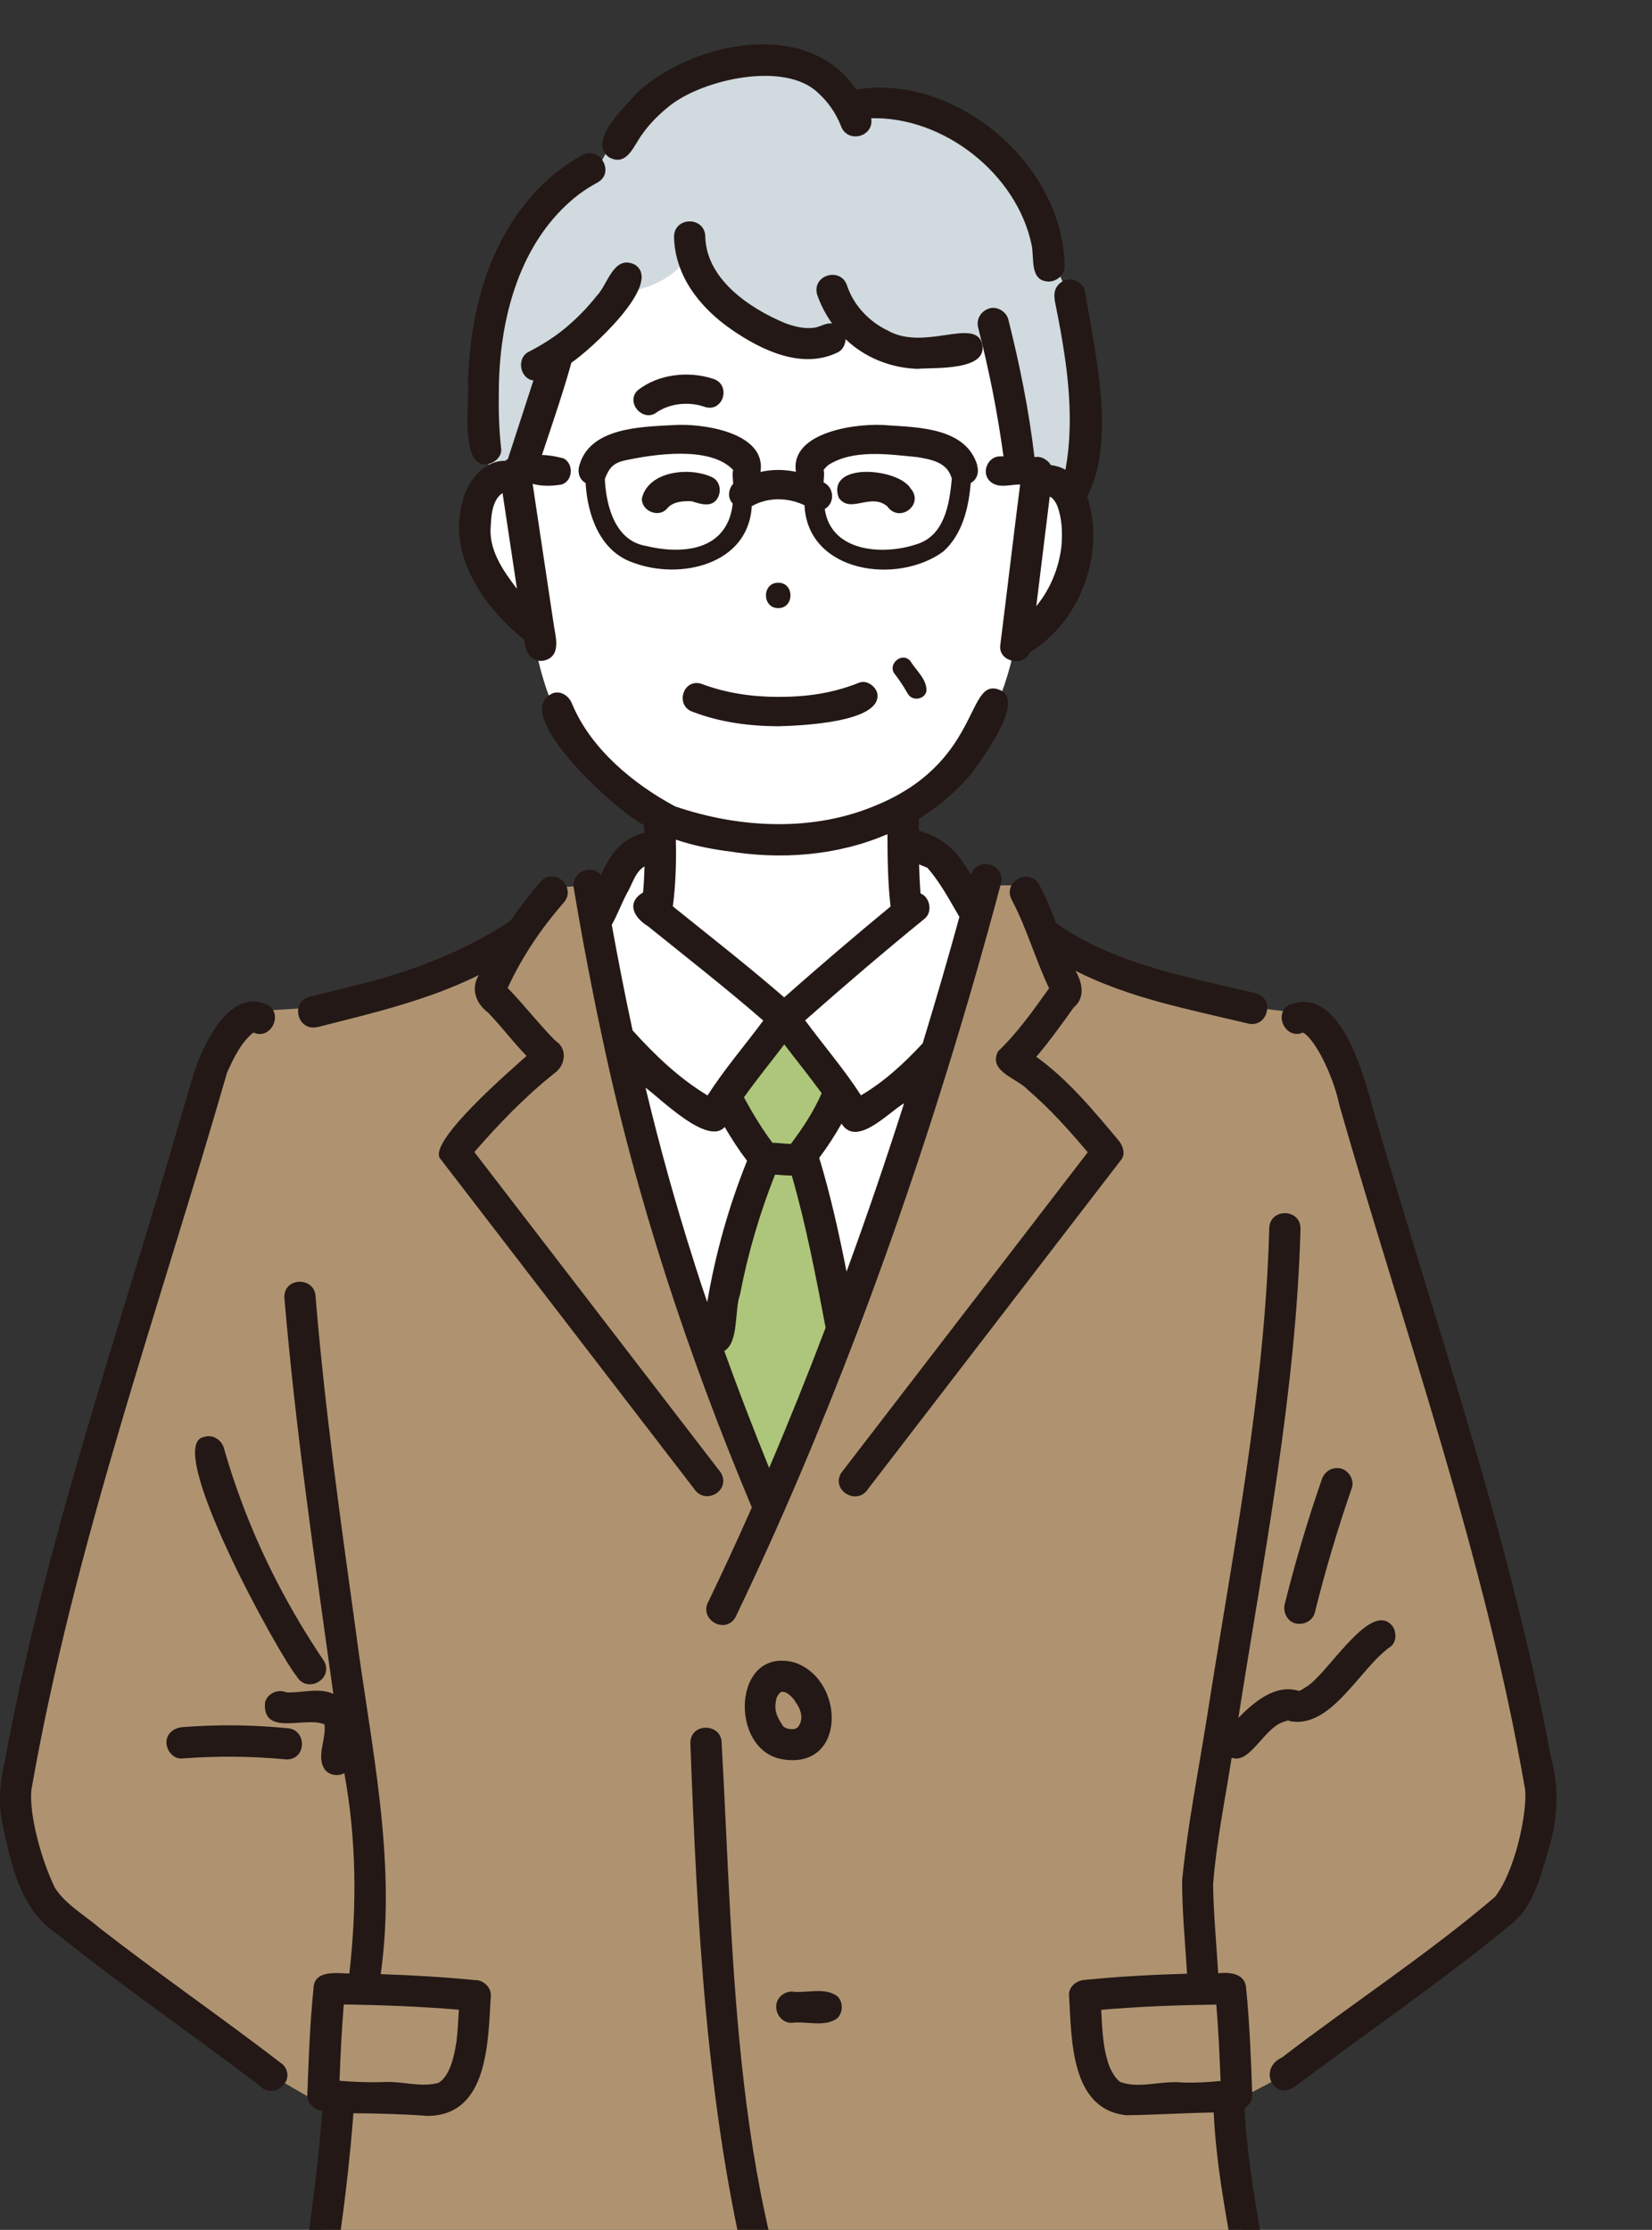
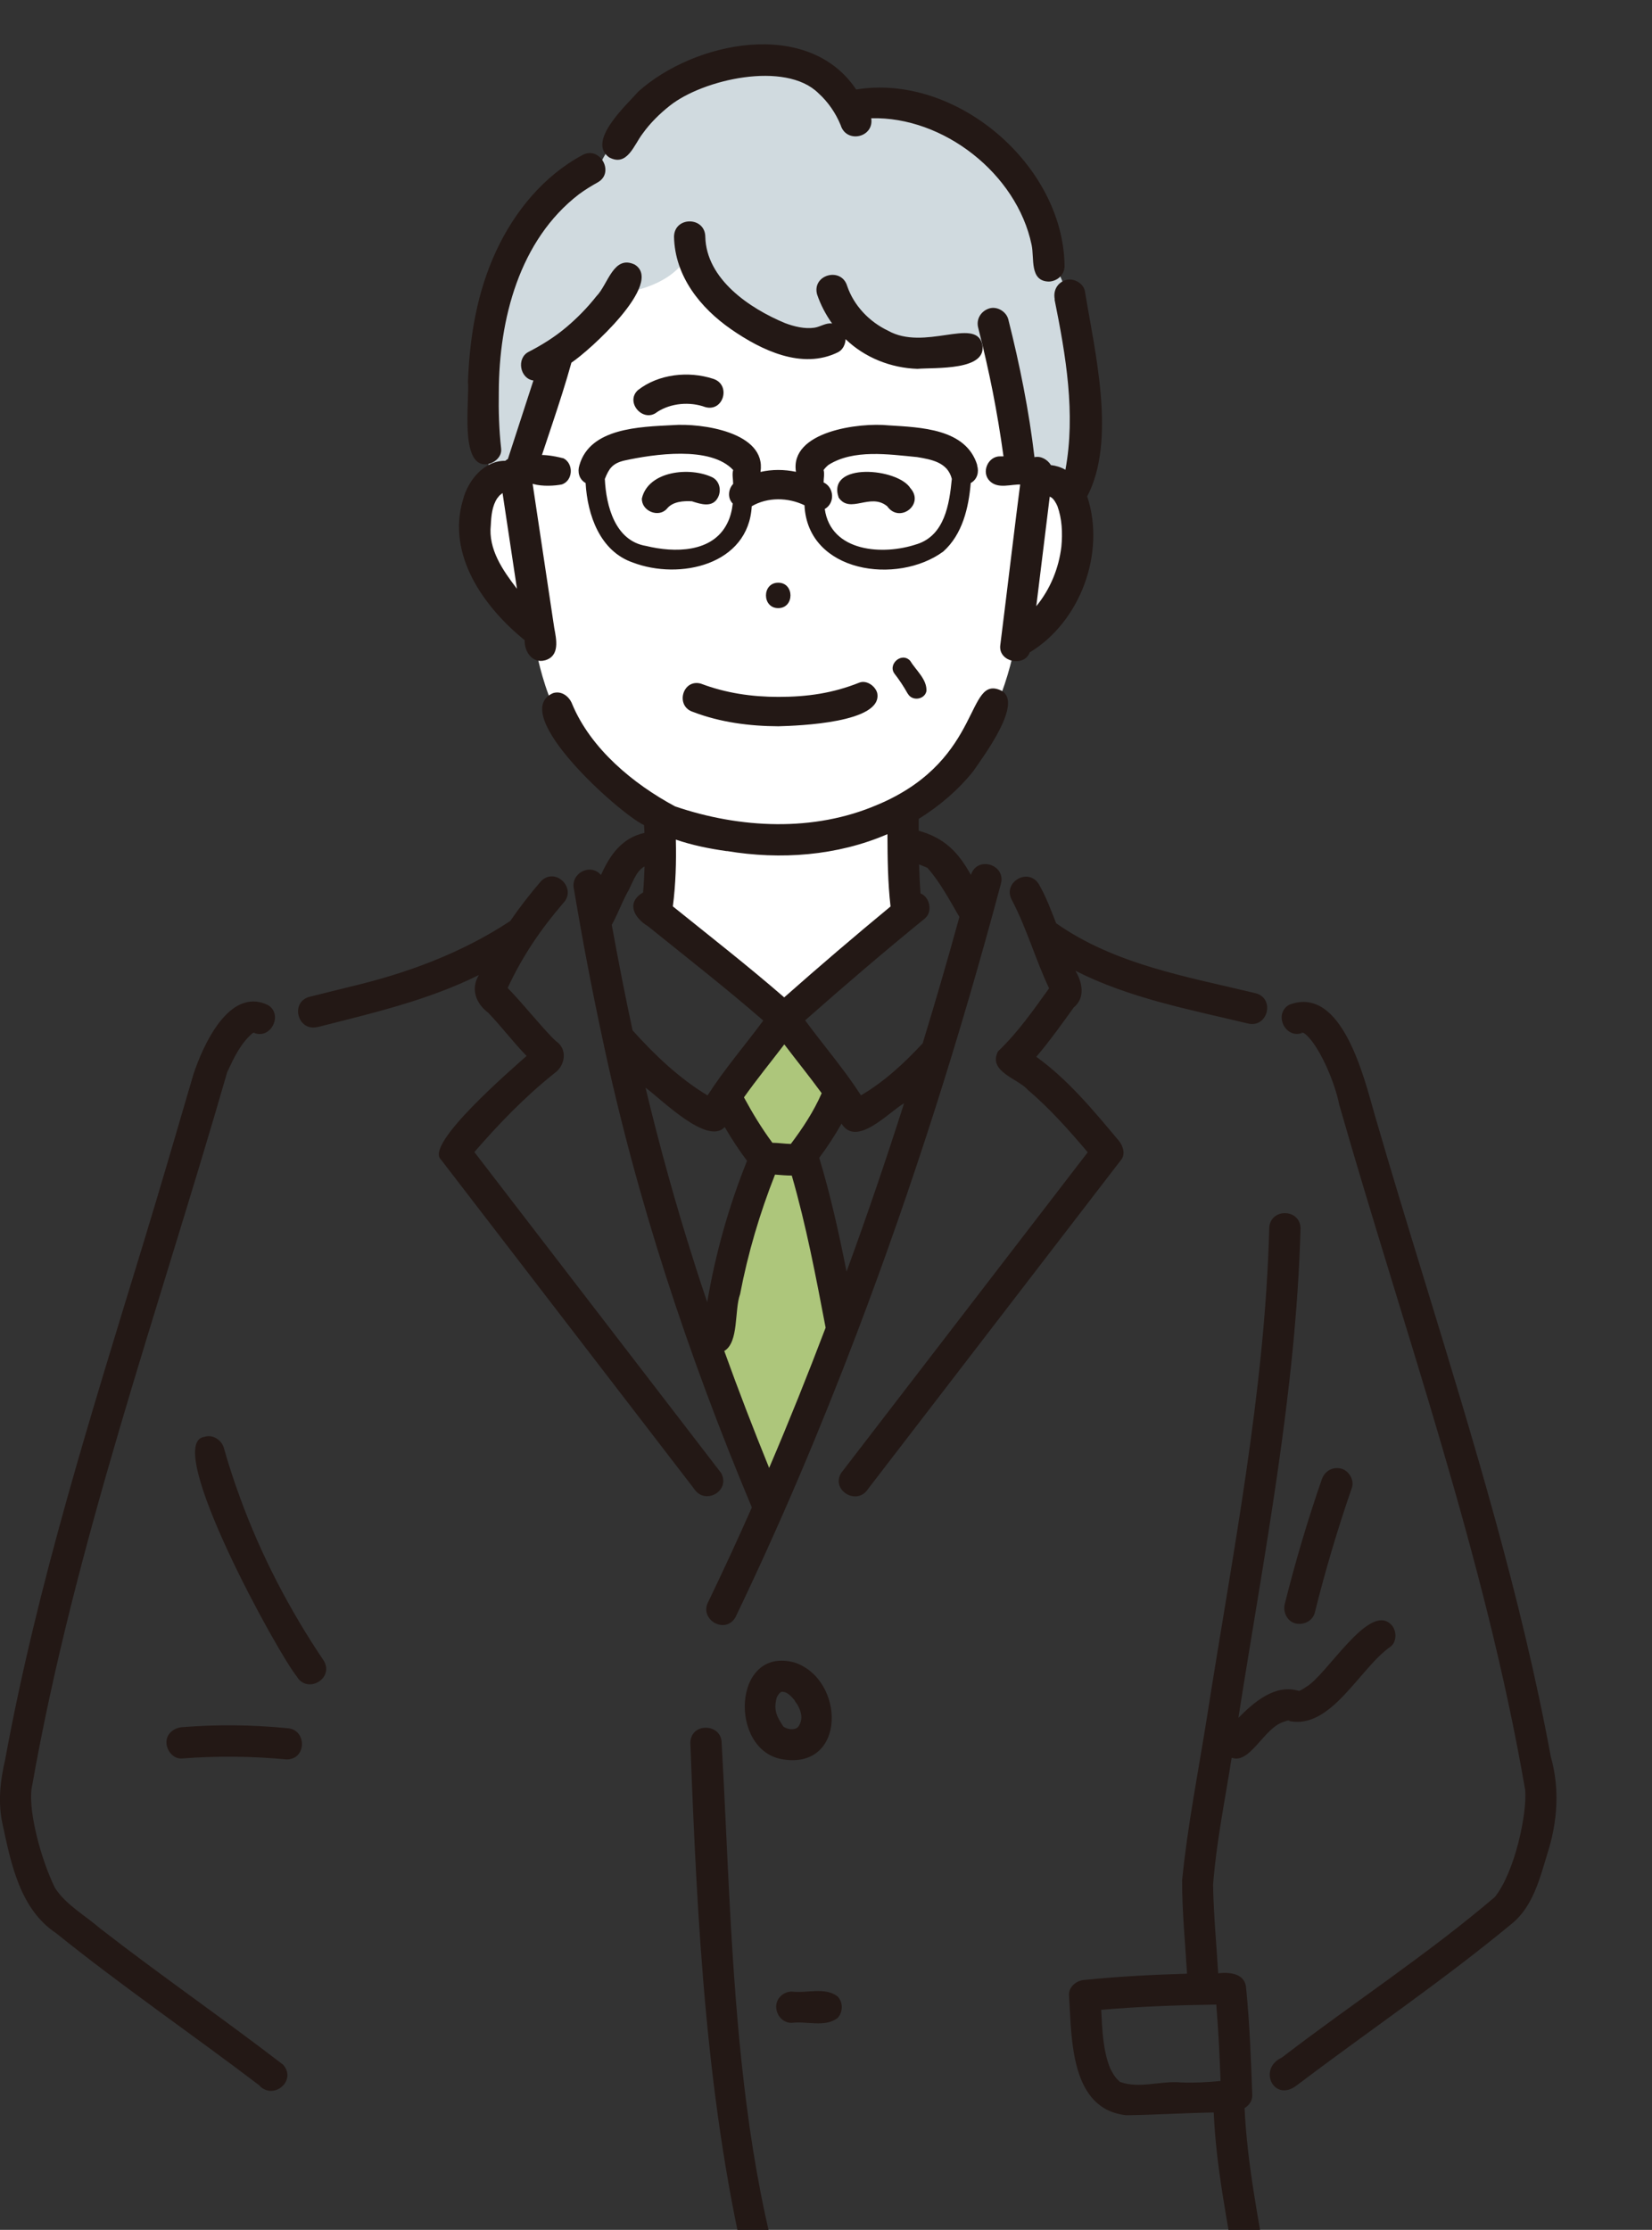
<svg xmlns="http://www.w3.org/2000/svg" id="_レイヤー_2" data-name="レイヤー 2" viewBox="0 0 154.73 208.75">
  <rect x="0" y="0" width="154.73" height="208.75" fill="#333333" stroke="none" />
  <defs>
    <style>      .cls-1 {        fill: #231815;      }      .cls-1, .cls-2, .cls-3, .cls-4, .cls-5, .cls-6 {        stroke-width: 0px;      }      .cls-7 {        clip-path: url(#clippath);      }      .cls-2 {        fill: none;      }      .cls-3 {        fill: #d0dadf;      }      .cls-4 {        fill: #adc67b;      }      .cls-5 {        fill: #fff;      }      .cls-6 {        fill: #af9371;      }    </style>
    <clipPath id="clippath">
      <rect class="cls-2" width="154.73" height="208.75" />
    </clipPath>
  </defs>
  <g id="_レイヤー_2-2" data-name="レイヤー 2">
    <g class="cls-7">
      <g>
        <g>
-           <path class="cls-6" d="M55.17,82.87l-4.49.33-2.51,4.45s-13.14,5.99-19.6,6.72l-5.81.37s-1.12-.76-4.03,9.05C15.81,113.6.42,160.54,1.51,167.36c1.08,6.81,1.25,9.67,6.3,14.78,5.05,5.11,21.64,14.48,21.64,14.48l2.34-.24-3.8,31.93s10.77,9.51,26.75,5.49c15.98-4.02,16.12-21.91,16.12-21.91,0,0,2.06,10.3,6.54,15.5,4.48,5.21,10.48,8.82,24.2,6.24,13.72-2.58,16.89-4.26,16.89-4.26,0,0-2.62-25.13-2.65-25.39-.03-.26,0-7.36,0-7.36l4.51-2.38s20.03-12.87,22.06-17.86c1.48-3.62,2.94-7.69,1.94-11.64-3.17-12.49-15.02-53.28-15.02-53.28l-6.09-16.44-5.34-.64s-14.21-2.32-18.83-6.72l-3.01-4.78h-3.87s-14.29,49.56-20.19,59.1c0,0-16.14-45.32-16.83-59.1Z" />
          <path class="cls-5" d="M48.26,44.25s-3.96-.62-3.74,4.73c.22,5.35,5.31,9.65,5.31,9.65,0,0,.8,6.94,3.68,10.3,2.87,3.36,8.28,8.32,8.28,8.32l-.33,8.2,11.61,9.18,11.85-9.45-.34-8.81,7.76-8.3s2.32-3.73,3.09-9.93c0,0,4.91-.71,5.36-6.26.45-5.55-1.17-8.42-3.65-7.64,0,0,.45-27.27-20.99-27-21.45.27-24.49,5.66-27.88,27.01Z" />
-           <path class="cls-5" d="M62.32,79.06l-3.48,1.12-2.7,5.5s7.54,40.35,15.87,55.47c0,0,16.33-38.14,19.43-55.47l-3.37-6.62-3.49-.41.34,7.03-11.46,9.63-11.14-9.02v-7.23Z" />
          <polygon class="cls-4" points="73.16 95.07 68.02 102.59 71.16 107.82 66.28 125.16 71.61 140.42 79.16 123.59 75.3 107.87 78.56 102.11 73.16 95.07" />
          <path class="cls-3" d="M56.02,15.8s-5.33.44-8.5,7.51c-3.17,7.07-1.66,21.27-1.66,21.27,0,0,2.86.8,2.94.4.08-.4,3.73-11.91,3.73-11.91,0,0,2.82-1.65,5.3-5.59,0,0,5.26-.37,6.76-3.94,0,0,6.99,11.83,14.37,7.3,0,0,5.82,3.14,14.07,1.33l2.11,9.83,2,2.24,4.22,2.03s.76-11.85-1.17-18.28l-1.94-4.68s-2.63-15.64-18.1-13.34c0,0-4.07-7.05-12.99-3.72-8.92,3.33-11.14,9.55-11.14,9.55Z" />
        </g>
        <g>
          <g>
            <path class="cls-1" d="M91.53,43.54c-1.05-3.43-5.32-3.53-8.31-3.72-2.73-.28-9.26.55-8.67,4.35-1.1-.23-2.22-.24-3.32.01.58-3.73-5.55-4.59-8.24-4.38-3.08.16-7.73.26-8.72,3.75-.2.62-.04,1.32.58,1.67.17,2.99,1.34,6.38,4.42,7.44,4.38,1.67,10.84.23,11.14-5.27,1.5-.87,3.4-.83,4.94-.09.3,6.33,8.7,7.49,13,4.33,1.8-1.61,2.38-4.11,2.57-6.41.62-.34.79-1.03.6-1.65,0,.01,0,0,0-.03ZM57.93,43.29c-.05.02-.11.05-.11.05,0-.01.06-.03.11-.05ZM57.12,43.84s.02-.02.03-.03c-.07.09-.17.17-.03.03ZM57.2,43.72s-.01.03-.02.04c0-.01.02-.03.02-.04ZM68.11,49c-1.38,2.77-4.97,2.75-7.59,2.11-2.9-.47-3.75-3.73-3.87-6.27.39-.98.71-1.45,1.8-1.72,2.79-.61,8.1-1.4,10.22.88-.12.41,0,.87,0,1.3-.47.5-.54,1.34-.04,1.84-.07.64-.22,1.27-.52,1.86ZM70.91,47.13s-.03.01,0,0h0ZM88.66,43.82c.15.14.07.1,0,0h0ZM88.66,43.82s-.04-.05-.05-.08c.01.03.03.05.05.08ZM85.88,50.94c-3.15,1.07-8.06.76-8.63-3.29.96-.54.9-2.01-.11-2.49,0-.38.1-.8,0-1.16.14-.19.29-.34.46-.48,2.35-1.48,5.6-.99,8.3-.73,1.38.23,2.86.5,3.25,2.04-.23,2.42-.69,5.28-3.26,6.11Z" />
            <path class="cls-1" d="M96.63,43.02c-.79-.74-1.97-.25-2.93-.3-1.18-.03-1.84,1.53-.97,2.34.79.74,1.97.25,2.93.3,1.18.03,1.84-1.53.97-2.34Z" />
            <path class="cls-1" d="M52.79,42.91c-1.06-.27-3.41-.76-3.91.55-.75,2.16,2.4,2.16,3.75,1.89,1.04-.36,1.12-1.92.16-2.44Z" />
          </g>
          <g>
            <path class="cls-1" d="M72.89,54.55c-1.53,0-1.53,2.38,0,2.38s1.53-2.38,0-2.38Z" />
            <path class="cls-1" d="M64.92,66.65c2.52.97,5.3,1.33,7.98,1.34,1.89-.05,9.84-.33,9.26-3.12-.18-.65-1-1.24-1.69-.96-2.46.98-4.83,1.33-7.57,1.33-2.49,0-4.93-.36-7.25-1.24-1.72-.48-2.44,2.12-.73,2.65Z" />
            <path class="cls-1" d="M49.14,59.94c-.04,1.08.75,2.21,1.93,1.87,1.39-.42,1.04-1.96.84-3.04-.67-4.49-1.35-8.97-2.02-13.46,1.17-3.79,2.57-7.54,3.63-11.36,1.63-1.07,8.73-7.45,5.93-9.18-1.99-.95-2.51,1.88-3.58,2.95-.85,1.08-1.81,2.06-2.86,2.94-1.07.9-2.26,1.64-3.5,2.28-1.16.59-.82,2.51.45,2.68-.8,2.45-1.59,4.9-2.39,7.35-.09.05-.17.1-.24.17-2.01-.03-3.51,1.86-3.97,3.66-1.53,5.15,1.95,10.03,5.79,13.14ZM45.97,49.16c.04-.86.12-1.81.62-2.54-.01.03.16-.2.2-.24.05-.05.29-.22.23-.19.02,0,.03-.02.05-.03.45,2.99.9,5.98,1.35,8.96-1.32-1.72-2.7-3.69-2.45-5.97Z" />
            <path class="cls-1" d="M45.48,43.47c.72-.03,1.55-.65,1.46-1.46-.2-1.77-.25-3.55-.22-5.32.02-6.78,1.91-14.2,7.5-18.5.56-.41,1.15-.78,1.77-1.12,1.64-.93.16-3.49-1.48-2.53-3.6,1.94-6.32,5.27-8.03,8.94-1.8,3.86-2.49,8.03-2.65,12.26.16,1.72-.78,7.82,1.66,7.73Z" />
            <path class="cls-1" d="M98.77,28.03c1.06,5.24,1.99,10.7,1.02,15.95-.41-.24-.9-.39-1.36-.44-.32-.53-.96-.88-1.54-.74-.51-4.35-1.38-8.65-2.45-12.9-.19-.74-1.06-1.26-1.8-1.02-.77.25-1.23,1.01-1.02,1.8.51,2,.97,4.01,1.37,6.03.37,1.88.73,4.05.98,5.88.09.86.8,1.68,1.75,1.42-.71,5.48-1.35,10.97-2.04,16.46-.12,1.51,2.25,2,2.76.61,4.75-2.87,7.14-9.33,5.39-14.61,2.75-5.25.72-13.5-.22-19.23-.15-.75-1.09-1.25-1.8-1.02-.8.26-1.18,1-1.02,1.8ZM99.41,51.18c-.24,2.03-1.05,3.99-2.35,5.57.42-3.42.84-6.83,1.26-10.25.02,0,.04.01.06.02.29.12.54.58.66.86.44,1.21.49,2.53.37,3.8Z" />
            <path class="cls-1" d="M57.09,14.75c1.67.87,2.3-1.21,3.1-2.24.7-.98,1.59-1.86,2.54-2.61,3.1-2.47,10.82-4.23,13.92-1.18.91.82,1.63,1.87,2.09,3,.54,1.75,3.15,1.15,2.86-.65,6.77-.18,13.63,5.2,15.02,11.84.28,1.24-.23,3.42,1.63,3.45.79-.04,1.47-.64,1.46-1.46-.11-9.47-10.17-18.06-19.52-16.52-4.49-6.72-15.17-4.5-20.4.19-1.12,1.28-4.9,4.69-2.7,6.19ZM95.89,20.46c-.06-.12-.03-.06,0,0h0ZM90.99,14.4s.01,0,0,0h0Z" />
            <path class="cls-1" d="M85.03,64.94c.39.72,1.56.57,1.74-.23.08-1.1-.99-1.97-1.53-2.86-.83-.87-2.21.43-1.38,1.31-.03-.04-.06-.08-.1-.12.47.6.89,1.24,1.26,1.9Z" />
            <path class="cls-1" d="M73.51,30.24c-3.27-1.36-7.36-4.09-7.45-8.08-.03-1.91-2.9-1.91-2.93,0,.08,3.69,2.45,6.66,5.37,8.68,2.82,1.95,6.62,3.79,9.98,2.14.45-.22.7-.73.72-1.23,1.79,1.73,4.24,2.7,6.73,2.78,1.62-.14,6.68.21,6.05-2.36-.67-2.47-5.4.72-8.82-1.22-1.74-.83-3.18-2.33-3.81-4.17-.54-1.83-3.32-1.07-2.82.78.33.97.81,1.89,1.41,2.73-.56-.1-1.11.31-1.67.39-.89.13-1.9-.11-2.76-.44Z" />
            <path class="cls-1" d="M66.35,149.93c-.92,1.65,1.55,3.13,2.53,1.48,4.18-8.69,7.94-17.58,11.37-26.59,5.24-13.78,9.7-27.86,13.5-42.1.47-1.8-2.24-2.63-2.81-.81-1.2-2.15-2.47-3.46-4.89-4.14,0-.37,0-.74,0-1.11,1.91-1.18,3.72-2.72,5.12-4.48.91-1.34,4.74-6.42,2.61-7.53-3.31-1.56-1.71,6.29-11.18,10.51,0,0-.39.17-.4.17-5.96,2.58-12.9,2.23-18.97.16-3.9-2.09-7.89-5.38-9.64-9.58-.27-.71-1-1.28-1.8-1.02-4.28,1.91,6.28,11.32,8.53,12.35.02.24.03.49.04.73-2.12.48-3.22,2.05-4.07,3.94-1.02-1.16-2.9-.13-2.53,1.35.78,4.65,1.66,9.29,2.65,13.89,3.18,15.08,8.05,29.77,14.01,43.97-1.31,2.96-2.66,5.89-4.07,8.81ZM79.29,119.04c-.71-3.58-1.5-7.16-2.56-10.65.77-1.02,1.46-2.09,2.09-3.2,1.41,2.25,4.4-1.06,5.86-1.91-1.69,5.29-3.48,10.55-5.39,15.76ZM72.35,106.99c-1-1.35-1.87-2.78-2.67-4.26,1.2-1.69,2.52-3.31,3.78-4.96,1.16,1.53,2.37,3.02,3.5,4.57-.74,1.7-1.78,3.28-2.89,4.75-.57-.01-1.13-.1-1.71-.11ZM82.71,101.15c-.06.04-.08.06,0,0h0ZM86.93,81.27s0,0,0,0c.16.06.13.05,0,0ZM86.75,81.19s.07.03.11.05c1.2,1.35,2.08,3.03,3,4.6-1.09,3.96-2.24,7.91-3.44,11.83-1.72,1.85-3.59,3.59-5.78,4.87-1.58-2.45-3.5-4.67-5.23-7.02,3.68-3.25,7.41-6.44,11.22-9.54.74-.62.47-2-.41-2.34-.07-.91-.11-1.82-.14-2.72.22.09.44.18.66.27ZM68.08,79.67c5.03.84,10.34.45,15.04-1.58.01,2.26.03,4.51.29,6.77-3.37,2.78-6.69,5.62-9.96,8.51-3.39-2.94-6.93-5.7-10.43-8.52.27-2.07.33-4.16.28-6.25,1.54.53,3.15.85,4.77,1.08ZM58.68,83.69c.53-.84.8-2.09,1.69-2.58-.03.82-.06,1.63-.14,2.44-1.61.95-.86,2.36.46,3.16,3.62,2.92,7.29,5.78,10.8,8.83-1.73,2.34-3.65,4.56-5.22,7.01-2.68-1.62-4.94-3.78-7.02-6.09-.71-3.28-1.35-6.58-1.95-9.88.52-.93.89-1.94,1.38-2.88ZM65.05,118.28c-1.74-5.43-3.26-10.92-4.59-16.46,1.44,1.05,5.81,5.46,7.42,3.69.64,1.09,1.32,2.15,2.09,3.16-1.72,4.27-2.96,8.7-3.73,13.23-.41-1.2-.81-2.4-1.19-3.61ZM67.84,126.47c1.38-.82.93-3.81,1.48-5.32.73-3.82,1.84-7.57,3.27-11.19.52.04,1.05.09,1.57.09,1.35,4.67,2.26,9.47,3.17,14.24-1.68,4.42-3.43,8.78-5.29,13.13-1.47-3.62-2.88-7.27-4.2-10.94Z" />
-             <path class="cls-1" d="M97.31,82.79c-.99-1.64-3.46-.19-2.53,1.48,1.39,2.64,2.2,5.55,3.48,8.25-1.48,2.06-2.94,4.15-4.78,5.9-.99,1.9,1.89,2.56,2.79,3.61,2.06,1.75,3.86,3.78,5.61,5.84-7.7,10.01-15.4,20.02-23.1,30.03-.97,1.63,1.5,3.1,2.53,1.48,7.9-10.27,15.81-20.55,23.71-30.82.42-.54.15-1.32-.23-1.77-2.33-2.78-4.75-5.72-7.73-7.86,1.16-1.33,2.76-3.57,3.51-4.62,1.1-.9.81-2.33.16-3.43,5.03,2.56,10.67,3.62,16.13,4.93,1.85.48,2.61-2.29.78-2.82-6.43-1.55-13.2-2.68-18.72-6.56-.48-1.22-.94-2.48-1.6-3.62ZM94.02,97.88s-.02.02-.04.03c.01,0,.02-.02.04-.03Z" />
+             <path class="cls-1" d="M97.31,82.79c-.99-1.64-3.46-.19-2.53,1.48,1.39,2.64,2.2,5.55,3.48,8.25-1.48,2.06-2.94,4.15-4.78,5.9-.99,1.9,1.89,2.56,2.79,3.61,2.06,1.75,3.86,3.78,5.61,5.84-7.7,10.01-15.4,20.02-23.1,30.03-.97,1.63,1.5,3.1,2.53,1.48,7.9-10.27,15.81-20.55,23.71-30.82.42-.54.15-1.32-.23-1.77-2.33-2.78-4.75-5.72-7.73-7.86,1.16-1.33,2.76-3.57,3.51-4.62,1.1-.9.81-2.33.16-3.43,5.03,2.56,10.67,3.62,16.13,4.93,1.85.48,2.61-2.29.78-2.82-6.43-1.55-13.2-2.68-18.72-6.56-.48-1.22-.94-2.48-1.6-3.62ZM94.02,97.88s-.02.02-.04.03Z" />
            <path class="cls-1" d="M29.75,96.15c5.15-1.31,10.32-2.5,15.1-4.87-.79,1.3-.27,2.67.87,3.52,1.25,1.3,2.34,2.76,3.6,4.05-1.29,1.17-9.56,8.24-8.03,9.69,7.9,10.27,15.81,20.55,23.71,30.82,1.04,1.61,3.48.19,2.53-1.48-7.7-10.01-15.4-20.02-23.1-30.03,2.27-2.62,4.69-5.13,7.4-7.3,0,0,.35-.28.19-.15.93-.71,1.13-2.2.08-2.91-.95-.83-3.15-3.58-4.55-5,1.34-2.92,3.11-5.52,5.2-7.94,1.32-1.38-.71-3.41-2.07-2.07-1.03,1.2-2,2.44-2.89,3.74-4.58,3.02-9.72,4.91-15.03,6.16-1.26.32-2.53.62-3.79.94-1.83.52-1.08,3.29.78,2.82Z" />
            <path class="cls-1" d="M26.48,193.26c-5.63-4.33-11.48-8.36-17.09-12.72-1.42-1.23-3.21-2.21-4.24-3.8-1.31-2.68-2.44-6.93-2.21-9.18,4.01-22.92,11.92-44.9,18.34-67.19.6-1.29,1.25-2.7,2.37-3.64-.02.02-.07.05-.15.1.08-.06.16-.11.25-.16,1.62.73,2.84-1.77,1.29-2.61-3.59-1.66-6.03,3.82-6.92,6.5-1.55,5.29-3.09,10.58-4.7,15.85-4.87,15.95-9.93,31.9-12.94,48.33-.47,2-.69,4.06-.23,6.08.79,3.7,1.65,7.93,5,10.15,6.19,4.99,12.77,9.48,19.1,14.3-.04-.03-.07-.05-.1-.07,1.36,1.5,3.63-.46,2.23-1.95ZM23.77,96.64s.02,0,.03,0c0,0-.02,0-.03,0ZM23.8,96.64s.14-.03.14-.04c-.01.03-.08.04-.14.04Z" />
            <path class="cls-1" d="M24.19,195.15c-.13-.1-.19-.14.07.05-.02-.02-.05-.04-.07-.05Z" />
            <path class="cls-1" d="M23.65,96.73s.02-.02,0,0h0Z" />
            <path class="cls-1" d="M15.59,163.16c.03.74.65,1.53,1.46,1.46,3.26-.25,6.54-.22,9.8.09,1.91,0,1.91-2.87,0-2.93-3.26-.32-6.54-.35-9.8-.09-.76.06-1.5.63-1.46,1.46Z" />
            <path class="cls-1" d="M27.81,156.97c1,1.62,3.48.18,2.53-1.48-3.21-4.75-5.9-9.91-7.85-15.27-.57-1.54-1.08-3.11-1.53-4.69-.21-.73-1.04-1.27-1.8-1.02-4.06.49,6.97,20.47,8.66,22.46Z" />
            <path class="cls-1" d="M145.27,164.55c-2.77-15.04-7.26-29.69-11.73-44.3-1.62-5.29-3.24-10.57-4.78-15.88-.98-3.42-3.06-12.2-8.01-10.31-1.53.88-.33,3.3,1.29,2.61.09.04.17.1.25.16,1.24,1.06,2.7,4.34,3.15,6.6,6.1,21.29,13.64,42.25,17.41,64.13.19,2.22-.95,7.64-2.83,10.02-6.34,5.41-13.36,9.97-19.96,15.04-2.27,1.04-.77,4.2,1.33,2.65,6.73-5.09,13.74-9.83,20.24-15.21,1.96-1.6,2.6-4.24,3.31-6.56.93-2.9,1.16-5.99.34-8.94ZM121.85,96.6s.06.02.11.03c0,0,.03,0,.04.02-.06,0-.13-.01-.15-.05Z" />
            <path class="cls-1" d="M120.64,161.09s0,0,0,0c0,0,0,0,0,0,0,0,0,0,0,0,0,0,0,0,0,0-.04,0-.08.01-.11.02.01.01.07,0,.12-.02.01.01.03.02.05.02-.02,0-.04-.02-.05-.03,0,0,0,0,0,0Z" />
            <path class="cls-1" d="M120.26,161.19s-.03.01-.04.02c.01,0,.03,0,.04-.02Z" />
            <path class="cls-1" d="M119.8,228.77c1.04-10.65-2.74-20.87-3.23-31.42.44-.27.74-.69.72-1.24-.12-3.31-.24-6.63-.57-9.93-.05-1.42-1.49-1.58-2.62-1.45-.17-2.75-.43-5.51-.48-8.27.3-4,1.12-7.95,1.74-11.91,1.72.64,3.01-2.78,4.85-3.35,0,0,0,0,0,0,.05-.03.06-.02.05-.02.08-.03.17-.06.25-.08-.03-.03.07-.01.11-.03,0,0,0,0,0-.01,0,0,0,0,.01.01.11-.03.12-.03.02,0,.21-.02.2.03.04.03,3.98.9,6.67-4.98,9.58-6.97.6-.48.54-1.58,0-2.07-2.09-2.04-6.05,4.85-7.98,5.89-.19.13-.4.27-.62.35-2.22-.7-4.23,1.05-5.68,2.52,2.38-15.2,5.4-30.41,5.82-45.82-.02-1.89-2.89-1.92-2.93,0-.41,15.38-3.46,30.57-5.83,45.74-.81,5.09-1.82,10.15-2.33,15.28-.01,2.92.29,5.84.46,8.75-3.2.09-6.41.26-9.59.58-.74.03-1.53.65-1.46,1.46.25,4.02.09,10.66,5.37,11.21,2.73-.04,5.45-.21,8.18-.26.45,10.28,4.17,20.21,3.22,30.58-4.92,1.62-9.97,2.78-15.05,3.77-8.28,1.94-19.08,1.73-23.87-6.49-9.4-17.98-9.24-42.45-10.39-62.45,0-1.86-2.91-1.95-2.93,0,.64,16.91,1.48,34.04,5.52,50.53,6.28,26.2,21.44,24.65,43.58,18.67-.45,8.17-.13,16.39-1.11,24.54-.01,1.9,2.86,1.91,2.93,0,1-8.44.65-16.95,1.15-25.42,1.26-.45,3.86-.83,3.07-2.73ZM122.43,157.86s-.02.01-.03.03c.02-.02.03-.03.03-.03ZM110.65,194.95c-1.9-.19-3.92.62-5.74-.05.02.01.03.03.05.04-.03-.03-.15-.11-.13-.11-.39-.33-.64-.78-.86-1.23,0,.01,0,.02.01.03-.69-1.74-.74-3.63-.84-5.48,3.58-.31,7.19-.44,10.78-.49.2,2.38.31,4.76.4,7.15-1.22.12-2.44.19-3.66.14Z" />
-             <path class="cls-1" d="M69.15,216.03c-.71-.16-1.67.21-1.8,1.02-.21,1.26-.58,2.49-1.07,3.67,0,0,0,0,0-.01-2.21,4.88-5.95,9.51-11.06,11.49-8.65,2.41-18.08-.07-25.76-4.34.08-2.14.25-4.27.54-6.39,0,0,0,0,0,0,1.24-7.85,2.51-15.7,3.1-23.64,2.33.02,4.64.08,6.96.25,5.72-.03,5.65-7.06,5.91-11.25.06-.77-.72-1.5-1.46-1.46-2.93-.29-5.89-.46-8.85-.56,1.53-10.89-.99-21.63-2.37-32.4-1.43-10.3-2.87-20.62-3.73-30.99-.04-1.89-2.92-1.92-2.93,0,1.05,12.44,2.87,24.79,4.59,37.15-1.42-.62-2.92-.06-4.39-.14-.79-.34-1.81.1-2.01.96-.26,3.25,3.9,1.23,5.57,2.05.2,1.39-.87,3.12.11,4.31.45.46,1.2.56,1.75.24,1.14,6.22,1.19,12.48.47,18.76-1.24-.02-3.33-.36-3.36,1.44-.33,3.25-.45,6.51-.57,9.77-.11.8.58,1.61,1.39,1.62-.6,8.43-2.08,16.52-3.25,24.82-.25,2.08-.39,4.17-.45,6.27.26,1.75,2.62,2.18,3.92,3.05.2,6.51.54,13.03.92,19.53.38,1.64-.46,7.22,1.82,7.02.75-.03,1.52-.65,1.46-1.46-.55-7.93-.95-15.87-1.24-23.81,10.39,4.31,24.65,5.33,31.85-4.97,1.52-1.77,7.2-10.66,3.9-11.99ZM26.86,158.44s.08.01.17.02c-.01.02-.09,0-.17-.02ZM30.41,161.44s0,0,0,0c-.19-.11-.09-.08,0,0ZM30.45,161.59s0-.01,0-.02c0,.01,0,.02,0,.02ZM42.74,191.19c-.12.75-.47,3.14-1.69,3.8.01,0,.03,0,.04-.01-.03,0-.22.09-.15.04-1.62.39-3.3-.2-4.94-.11-1.41.05-2.8,0-4.2-.12.09-2.38.2-4.76.4-7.14,3.59.05,7.2.19,10.78.49-.06,1.01-.11,2.03-.23,3.04Z" />
            <path class="cls-1" d="M74.38,159.12s0,0,0,0c.02.05.04.09.06.1-.02-.04-.04-.07-.05-.1Z" />
            <path class="cls-1" d="M74.73,161.69s.08-.08.1-.12c-.06.03-.1.11-.1.12Z" />
            <path class="cls-1" d="M73.13,158.41s-.01,0-.02.01c0,0,.02,0,.03-.01,0,0,0,0,0,0Z" />
            <path class="cls-1" d="M73.64,158.47s-.08-.03-.13-.05c.02.02.07.05.13.05Z" />
            <path class="cls-1" d="M73.31,164.7c5.98.98,5.87-7.46,1.12-9.06-5.84-1.6-6.2,8.26-1.12,9.06ZM74.55,161.83s0,0,0,0c0,0,0,0,0,0,0,0,0,0,0,0ZM74.93,161.43s0,.02,0,0h0ZM72.75,158.91c.09-.15.16-.31.29-.43-.01,0-.03.01-.04.02.03,0,.09-.06.11-.08-.08.03-.02,0,.03-.02,0,0,0,0,0,0,0,0,0,0,0,0,0,0,0,0,0,0,.12-.05.25-.02.36.02-.05-.06.12.05.15.04,0,0-.01,0-.02,0,.3.15.53.4.74.65,0,0,0,0,0-.01.02.03.15.18.06.12.3.38.51.78.6,1.26.07.36,0,.76-.21,1.09,0,0,.02,0,.03-.01-.03,0-.13.17-.12.13-.34.32-1.04.2-1.37-.07-.54-.85-.95-1.44-.61-2.71Z" />
            <path class="cls-1" d="M73.15,158.41s-.08.05-.11.08c.08-.03.11-.07.11-.08Z" />
            <path class="cls-1" d="M74.16,189.37c1.38-.18,3.09.44,4.26-.43.56-.54.57-1.53,0-2.07-1.18-.87-2.88-.25-4.26-.43-.38,0-.77.16-1.04.43-.92.87-.23,2.53,1.04,2.5Z" />
            <path class="cls-1" d="M103.93,193.49s.03.07.04.1c-.05-.13-.05-.14-.04-.1Z" />
            <path class="cls-1" d="M104.84,194.84s.05.04.07.06c-.05-.04-.07-.06-.08-.07,0,0,0,0,0,0Z" />
            <path class="cls-1" d="M41.04,194.99s0,0,0,0c-.06.01-.09.03-.11.03.03-.01.07-.02.1-.03Z" />
            <path class="cls-1" d="M59.74,36.53c-1.22,1.14.52,3.09,1.81,2.04,1.29-.84,3.06-.99,4.51-.46,1.72.48,2.44-2.12.73-2.65-2.3-.75-5.12-.45-7.05,1.07ZM65.05,37.84s0,0,.01,0c.18.02.09.01-.01,0ZM65.05,37.84s-.05,0-.07-.01c.02,0,.04,0,.07.01Z" />
            <path class="cls-1" d="M64.84,46.94c.81.26,1.89.61,2.4-.36.34-.64.18-1.51-.49-1.88-2.07-1.02-6.02-.65-6.63,1.96-.05,1.17,1.55,1.85,2.34.97.55-.69,1.56-.75,2.38-.7Z" />
            <path class="cls-1" d="M83.09,47.38c1.14,1.66,3.54-.15,2.18-1.68-1.18-1.89-7.87-2.47-6.72.88,1.07,1.57,2.95-.48,4.53.8Z" />
            <path class="cls-1" d="M121.35,151.98c.76.17,1.6-.23,1.8-1.02.98-3.94,2.14-7.84,3.47-11.68.25-.72-.29-1.63-1.02-1.8-.82-.19-1.53.25-1.8,1.02-1.33,3.84-2.49,7.74-3.47,11.68-.18.74.24,1.62,1.02,1.8Z" />
          </g>
        </g>
      </g>
    </g>
  </g>
</svg>